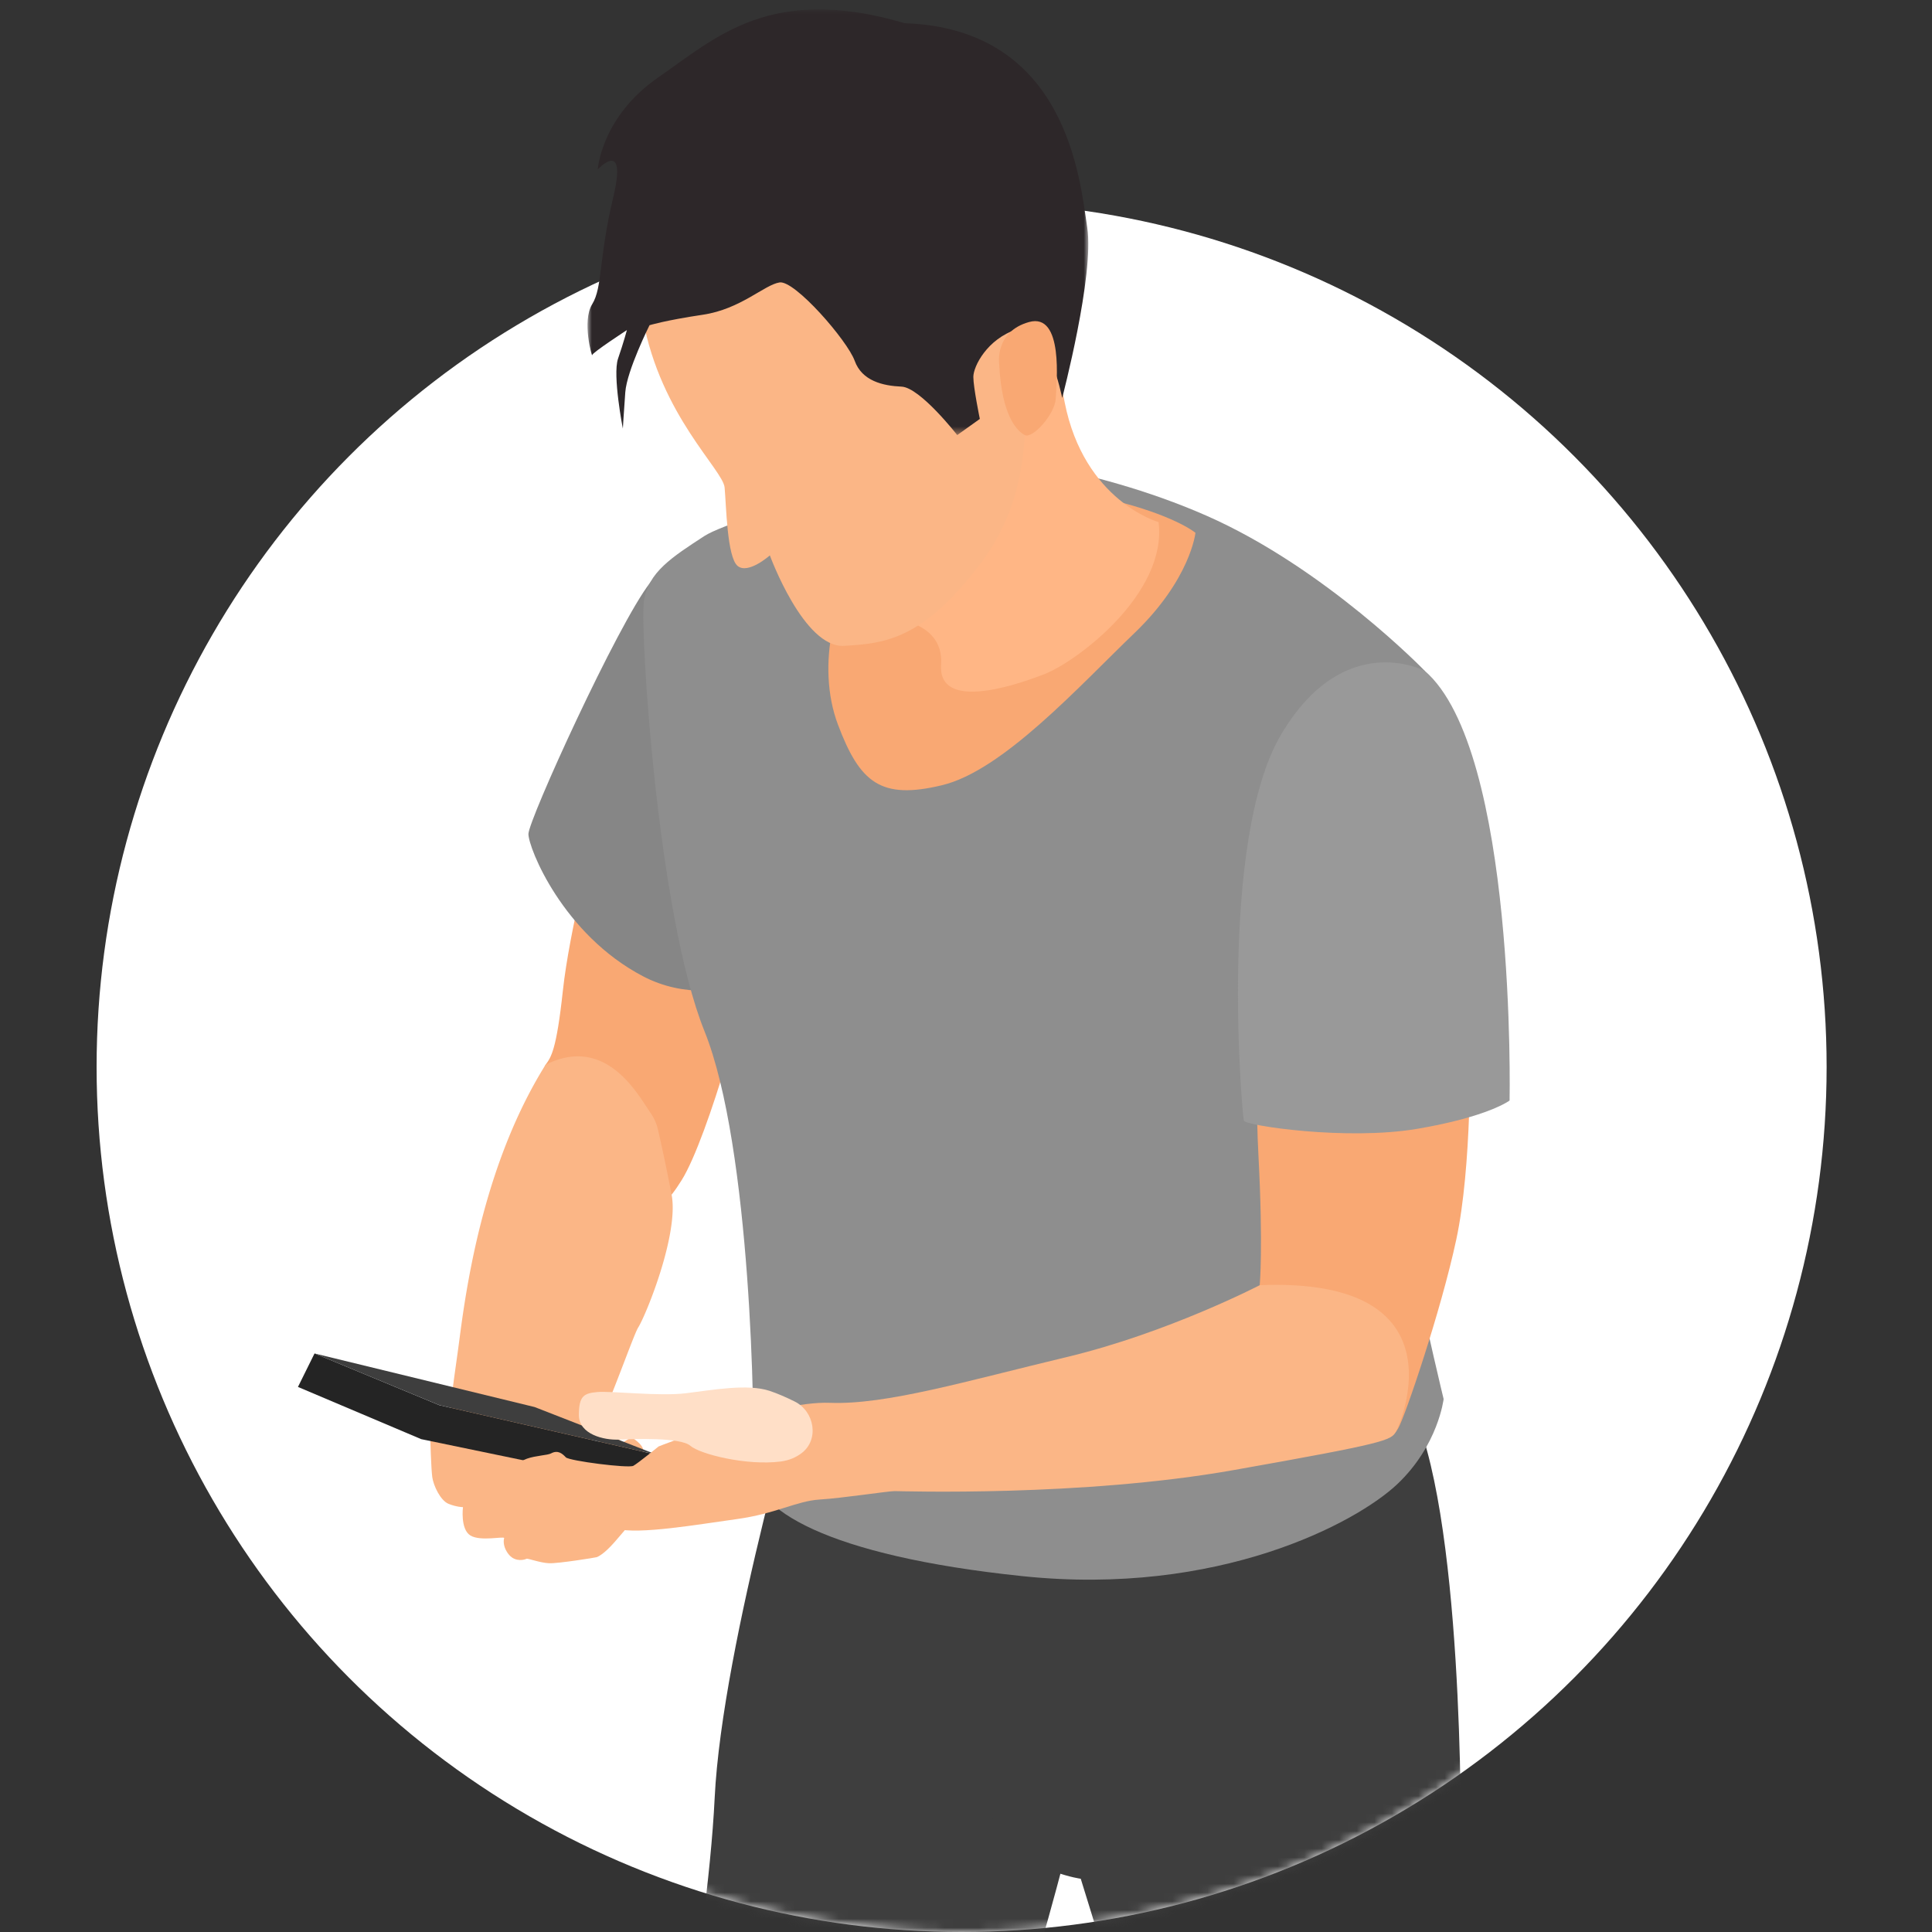
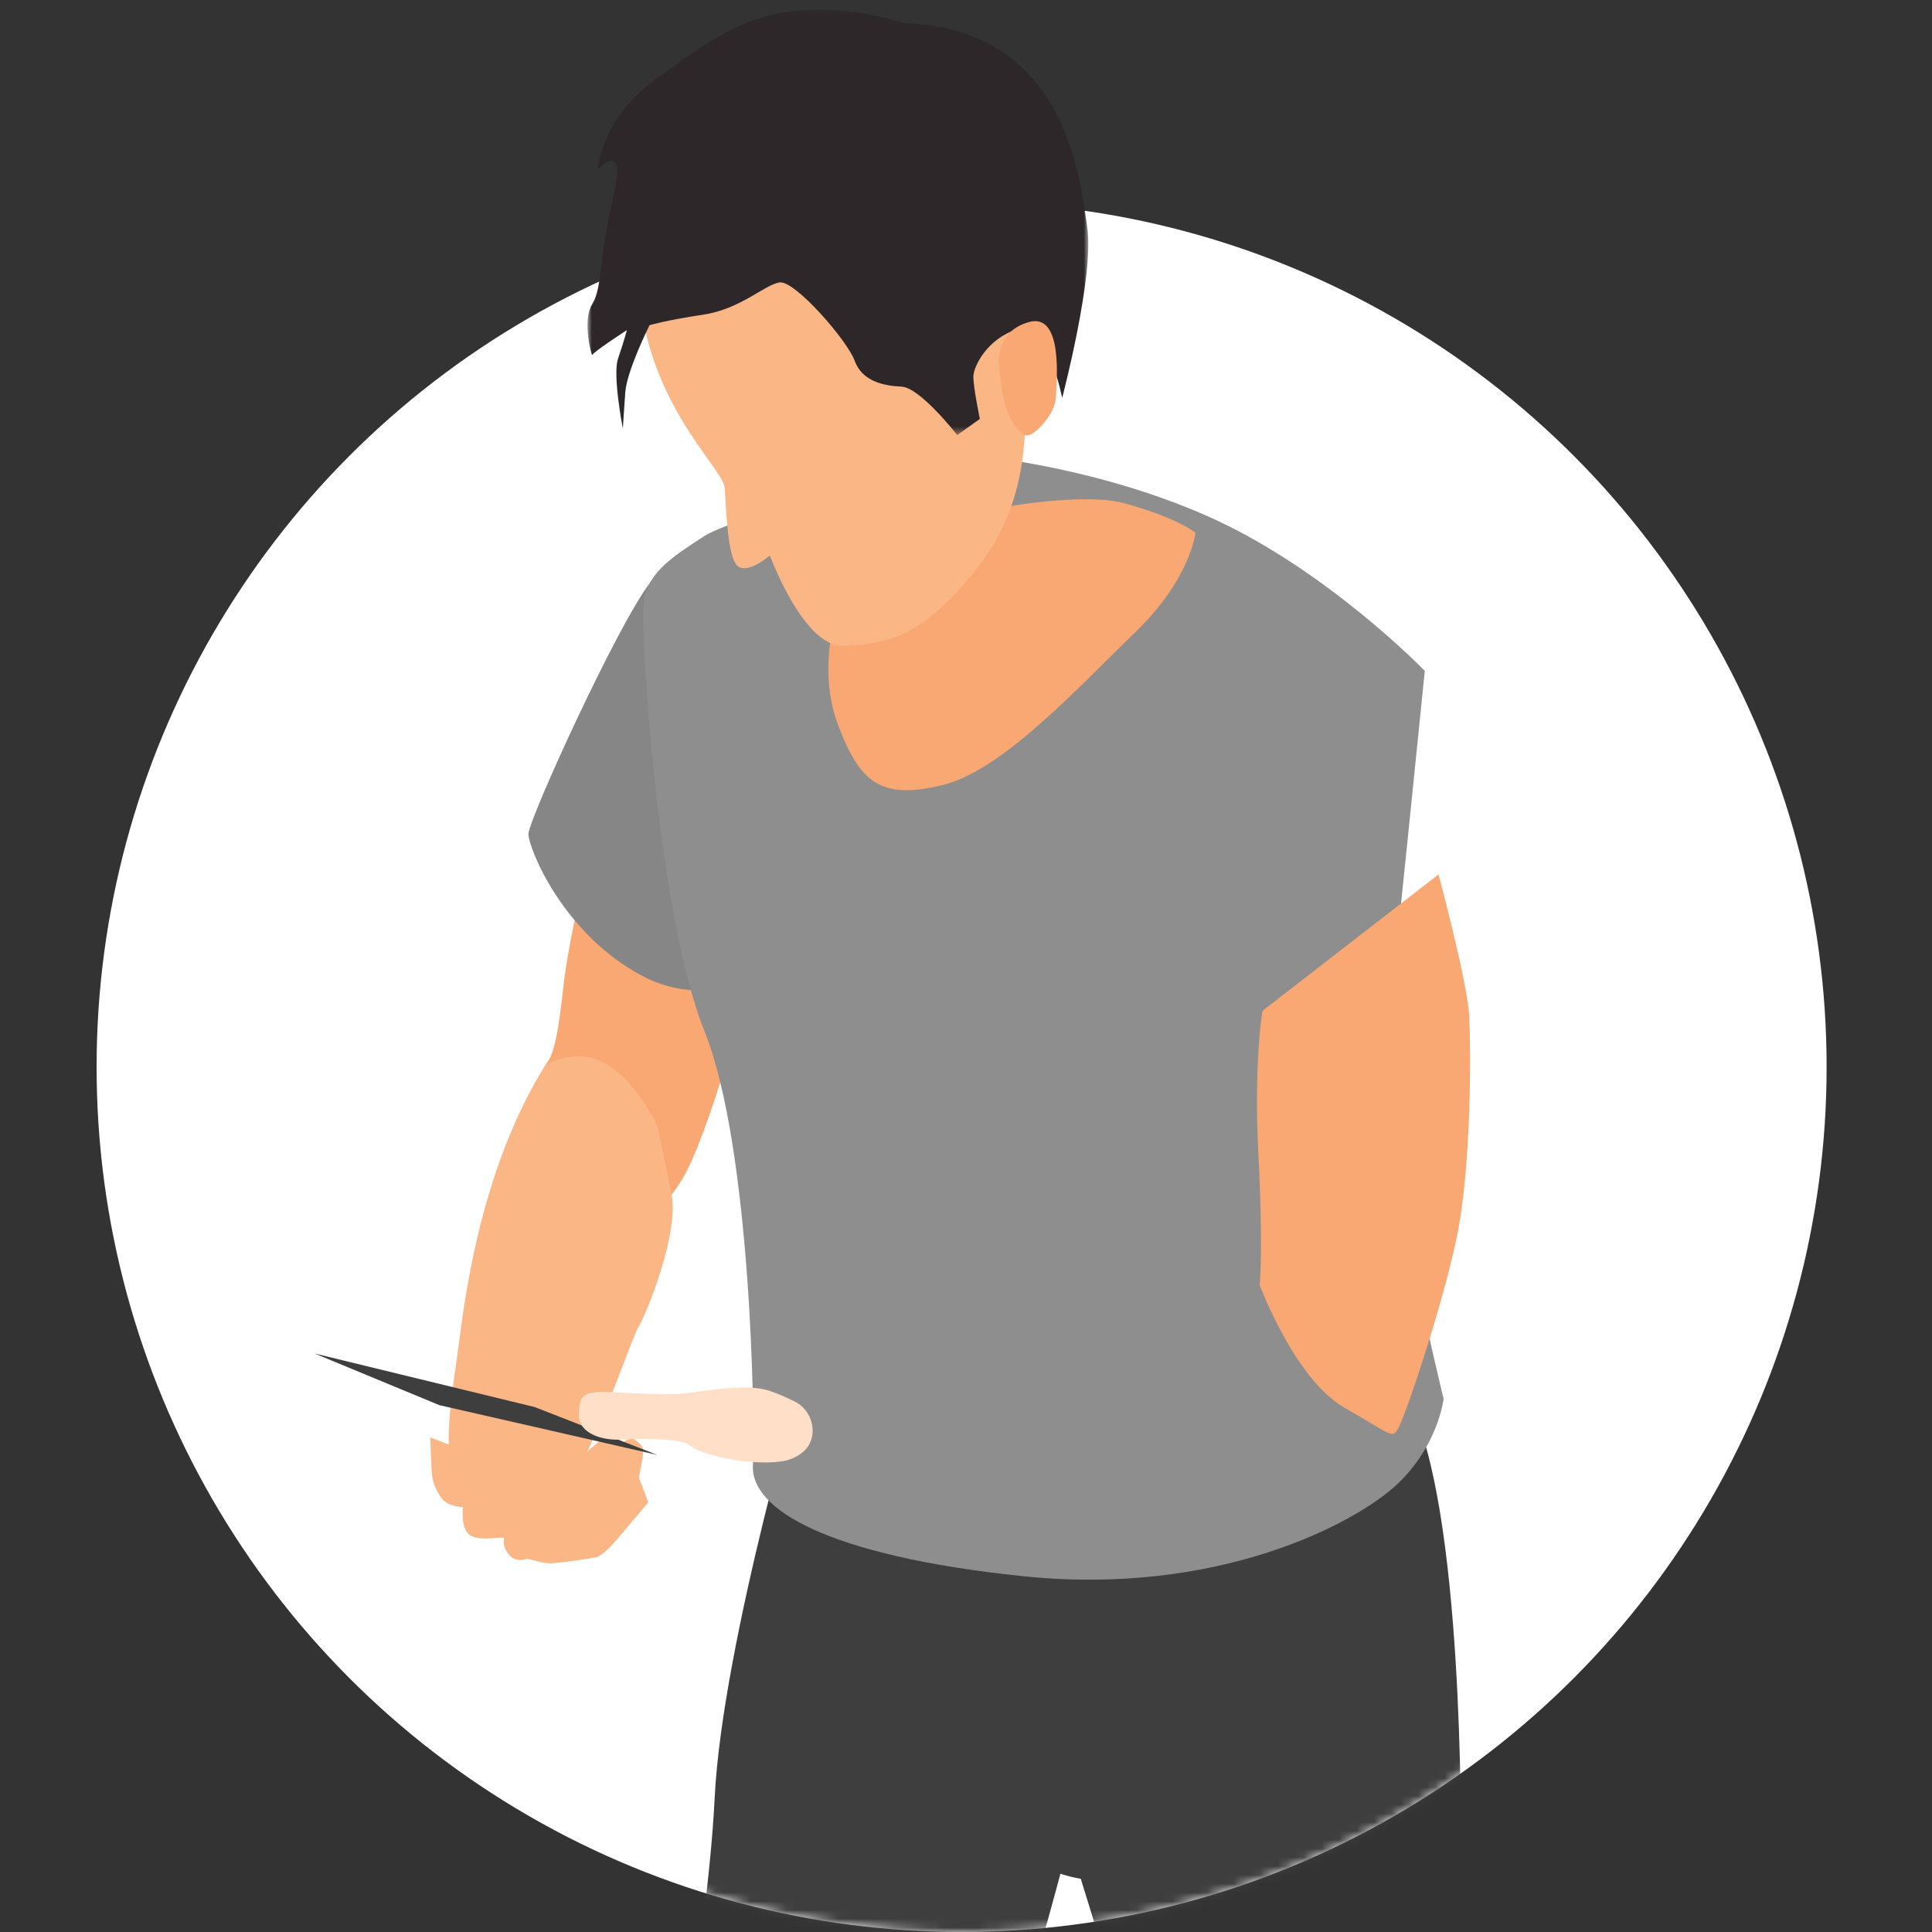
<svg xmlns="http://www.w3.org/2000/svg" height="220" width="220">
  <rect width="100%" height="100%" fill="#333333" stroke="none" />
  <mask id="a" fill="#fff">
    <path d="M104.5 0C162.214 0 209 46.786 209 104.5c0 19.676-5.438 38.082-14.893 53.797C183.462 201.2 144.695 233 98.5 233 44.1 233 0 188.9 0 134.5c0-5.02.376-9.953 1.1-14.77A105.592 105.592 0 0 1 0 104.5C0 46.786 46.786 0 104.5 0z" fill-rule="evenodd" />
  </mask>
  <mask id="b" fill="#fff">
    <path d="M0 0h57.026v48.469H0z" fill-rule="evenodd" />
  </mask>
  <g fill="none" fill-rule="evenodd" transform="translate(11 -13)">
    <circle cx="98.5" cy="134.5" fill="#fff" r="98.5" />
    <g mask="url(#a)">
      <path d="M80.927 167.528s-9.69 32.555-10.547 50.213c-.862 17.652-6.87 48.083-7.054 51.577-.18 3.493-5.536 75.313-5.161 77.524.364 2.206 4.776 5.884 10.48 5.884 5.705 0 13.041-2.929 14.698-5.504s8.11-60.473 9.947-71.138c1.842-10.665 9.583-25.67 14.18-41.486 4.596-15.816 12.09-47.078 11.568-52.783-.534-5.704-38.111-14.287-38.111-14.287" fill="#3e3e3e" />
      <path d="M98.666 187.289s-.328 17.822 1.39 26.897c1.709 9.07 6.741 11.152 8.824 11.89 2.083.735 3.186.858 3.186.858s14.472 46.472 15.944 54.193c1.472 7.726 4.658 38.87 4.776 40.712.128 1.836 6.012 4.904 10.67 4.288 4.664-.61 8.337-4.658 8.337-4.658s5.027-35.679 4.909-43.528c-.123-7.844-1.35-52.11-1.35-54.07s.345-39.368-5.92-51.285c-6.263-11.911-50.74 10.727-50.766 14.703" fill="#3e3e3e" />
      <path d="M56.65 108.245s-2.822 10.747-3.556 17.575c-.738 6.823-1.349 7.562-1.964 8.419-.61.856-.308 6.807 5.207 12.199 5.525 5.397 7.3 5.766 10.3.923 3.007-4.843 7.973-22.685 8.096-25.994.123-3.313-18.083-13.122-18.083-13.122" fill="#f9a873" />
      <path d="M81.783 121.734s-10.367 7.233-19.53 2.452c-9.162-4.781-13.08-14.626-13.08-16.216 0-1.595 10.162-23.88 13.845-28.6 3.688-4.72 18.765 42.364 18.765 42.364" fill="#868686" />
      <path d="M151.244 89.393s-11.312-11.701-24.83-17.657c-13.517-5.956-27.496-6.987-27.496-6.987s-26.02 6.9-29.703 9.285c-3.678 2.396-6.438 4.14-6.895 7.449-.461 3.314 1.565 35.684 6.895 48.925 5.335 13.24 5.766 44.6 5.52 49.504s8.398 10.24 30.713 12.569c22.316 2.329 38.008-6.07 42.672-10.486 4.658-4.412 5.268-9.686 5.268-9.686s-7.598-31.082-6.618-39.665c.975-8.582 4.474-43.25 4.474-43.25" fill="#8e8e8e" />
      <path d="M125.128 73.67s-.549 5.269-6.93 11.404c-6.377 6.125-15.016 15.693-21.947 17.345-6.925 1.657-9.326-.241-11.84-6.926-2.508-6.679-.42-15.513 3.75-19.494 4.166-3.986 22.634-7.377 28.785-5.715 6.156 1.668 8.182 3.386 8.182 3.386" fill="#f9a873" />
-       <path d="M120.93 72.455s-8.49-2.37-10.702-13.682c-2.206-11.317-1.164-14.21-3.847-19.242-2.678-5.038-7.741-11.014-16.755-4.12-9.008 6.9-12.963 12.6-11.86 17.842 1.108 5.243 11.958 30.072 11.958 30.072s6.802.093 6.438 5.336c-.37 5.237 7.998 2.57 11.768 1.103 3.77-1.473 14.01-9.214 13-17.309" fill="#ffb685" />
      <path d="M63.092 139.749c-1.4-1.996-5.007-8.973-11.963-5.51-6.741 10.789-8.86 23.942-9.778 31.021-.918 7.085-2.298 13.733 0 17.165s7.084 3.555 10.393 2.088c3.31-1.477 9.075-19.006 9.932-20.356.857-1.349 4.658-10.629 3.801-15.123-.6-3.155-1.22-5.956-1.539-7.34a5.452 5.452 0 0 0-.846-1.945" fill="#fbb686" />
      <path d="M53.95 179.927s-.74-2.344-2.576-1.657c-1.837.692-4.55.877-4.55.877l-3.222-.23-3.499-1.422-2.108-.83s.092 3.585.23 4.55c.14.964.93 2.667 1.868 3.037.934.369 1.626.369 1.626.369s-.318 2.478.826 3.216c1.154.734 3.955.047 3.863.318-.087.277-.138 1.109.595 1.934.739.826 1.796.508 1.934.416.139-.092 1.519.457 2.575.503 1.057.046 5.29-.642 5.428-.688.133-.046.826-.323 2.067-1.749 1.247-1.426 3.817-4.504 3.817-4.504s-1.01-2.622-1.062-2.76c-.04-.139.477-2.298.493-3.083.015-.78-1.36-1.56-1.36-1.56l-.97.595s-1.333-1.195-2.113-.595c-.78.595-3.863 3.263-3.863 3.263" fill="#fbb686" />
-       <path d="M22.929 170.932l14.035 5.946 24.711 5.12 2.18-3.32-24.829-5.668-14.21-5.89z" fill="#242424" />
      <path d="M24.817 167.122l14.21 5.885 24.825 5.668-13.975-5.453z" fill="#3e3e3e" />
      <path d="M132.758 128.109s-1.01 5.884-.457 16.462c.554 10.573.144 14.774.144 14.774s3.996 10.696 9.603 13.918c5.607 3.217 5.423 3.586 6.161 2.39.734-1.195 4.874-13.337 6.623-21.52 1.75-8.182 1.652-21.515 1.472-25.378-.184-3.863-3.498-16.185-3.498-16.185z" fill="#f9a873" />
-       <path d="M151.244 89.393s-9.198-4.873-16.37 7.264c-7.172 12.143-4.417 43.405-4.232 43.96.19.548 11.68 2.298 19.776.918 8.09-1.38 10.48-3.217 10.48-3.217s.831-39.88-9.654-48.925" fill="#999" />
-       <path d="M132.447 159.347s-10.445 5.422-21.972 8.182-20.602 5.459-26.973 5.212c-6.377-.246-19.5 4.966-19.5 4.966s-2.329 1.898-2.878 2.206c-.554.308-7.305-.56-7.69-.964-.384-.406-.892-.878-1.687-.447-.8.431-5.397.123-3.314 3.125 2.083 3.006 8.09 4.786 10.727 5.458 2.642.677 9.26-.488 13.738-1.103 4.473-.616 6.802-2.062 9.434-2.227 2.637-.164 7.787-.959 8.526-.959.734 0 21.336.672 38.624-2.396 17.288-3.062 17.94-3.385 18.478-4.375.544-.99 7.746-17.627-15.513-16.678" fill="#fbb686" />
      <path d="M80.27 178.479c2.037-1.528 1.499-4.76-.784-5.889-.919-.457-1.934-.908-2.868-1.216-2.529-.826-6.484-.092-9.516.277-3.037.37-8.552-.277-10.07-.138-1.519.138-2.114.415-2.114 2.621s2.873 2.878 4.571 2.796c1.693-.077 7.013-.267 8.116.698 1.103.964 6.438 2.298 10.3 1.795.97-.128 1.745-.477 2.366-.944" fill="#ffdfc7" />
      <path d="M63.327 30.724s-3.124 7.726-1.103 18.668c2.027 10.942 9.111 17.103 9.29 19.13.185 2.021.273 7.905 1.473 8.916 1.195 1.01 3.678-1.196 3.678-1.196s3.863 10.579 8.46 10.302c4.601-.278 8.916-.647 15.538-9.378 6.623-8.737 4.51-18.212 5.52-20.602s3.494-24.645-7.91-28.692c-11.399-4.043-34.946 2.852-34.946 2.852" fill="#fbb686" />
      <path d="M42.1 48.469s-4.233-5.428-6.346-5.515c-2.114-.092-4.504-.646-5.33-2.945-.831-2.298-6.813-9.193-8.557-8.92-1.744.276-4.417 3.036-8.731 3.678-4.325.646-6.074 1.195-6.074 1.195s-2.576 5.15-2.76 7.633c-.18 2.483-.277 4.14-.277 4.14s-1.19-6.079-.55-7.962c.647-1.882 1.011-3.257 1.011-3.257S.531 39.09.531 39.368c0 .272-1.195-3.863 0-5.797 1.196-1.929.739-5.243 2.39-12.137 1.658-6.9-1.749-3.217-1.749-3.217s.375-5.976 6.9-10.486c6.53-4.504 12.78-10.67 28.051-6.16 18.484.64 19.956 17.836 20.782 23.264.826 5.427-2.852 19.407-2.852 19.407s-1.75-8.921-5.151-7.818c-3.401 1.102-4.966 4.232-4.966 5.422 0 1.195.739 4.786.739 4.786L42.1 48.47z" fill="#2d2729" mask="url(#b)" transform="translate(55.9 14.072)" />
      <path d="M102.779 54.45s-.549-3.678 3.401-4.78c3.96-1.104 3.13 6.986 3.037 8.735-.092 1.745-2.626 4.597-3.524 4.135-.888-.456-2.637-2.206-2.914-8.09" fill="#f9a873" />
    </g>
  </g>
</svg>